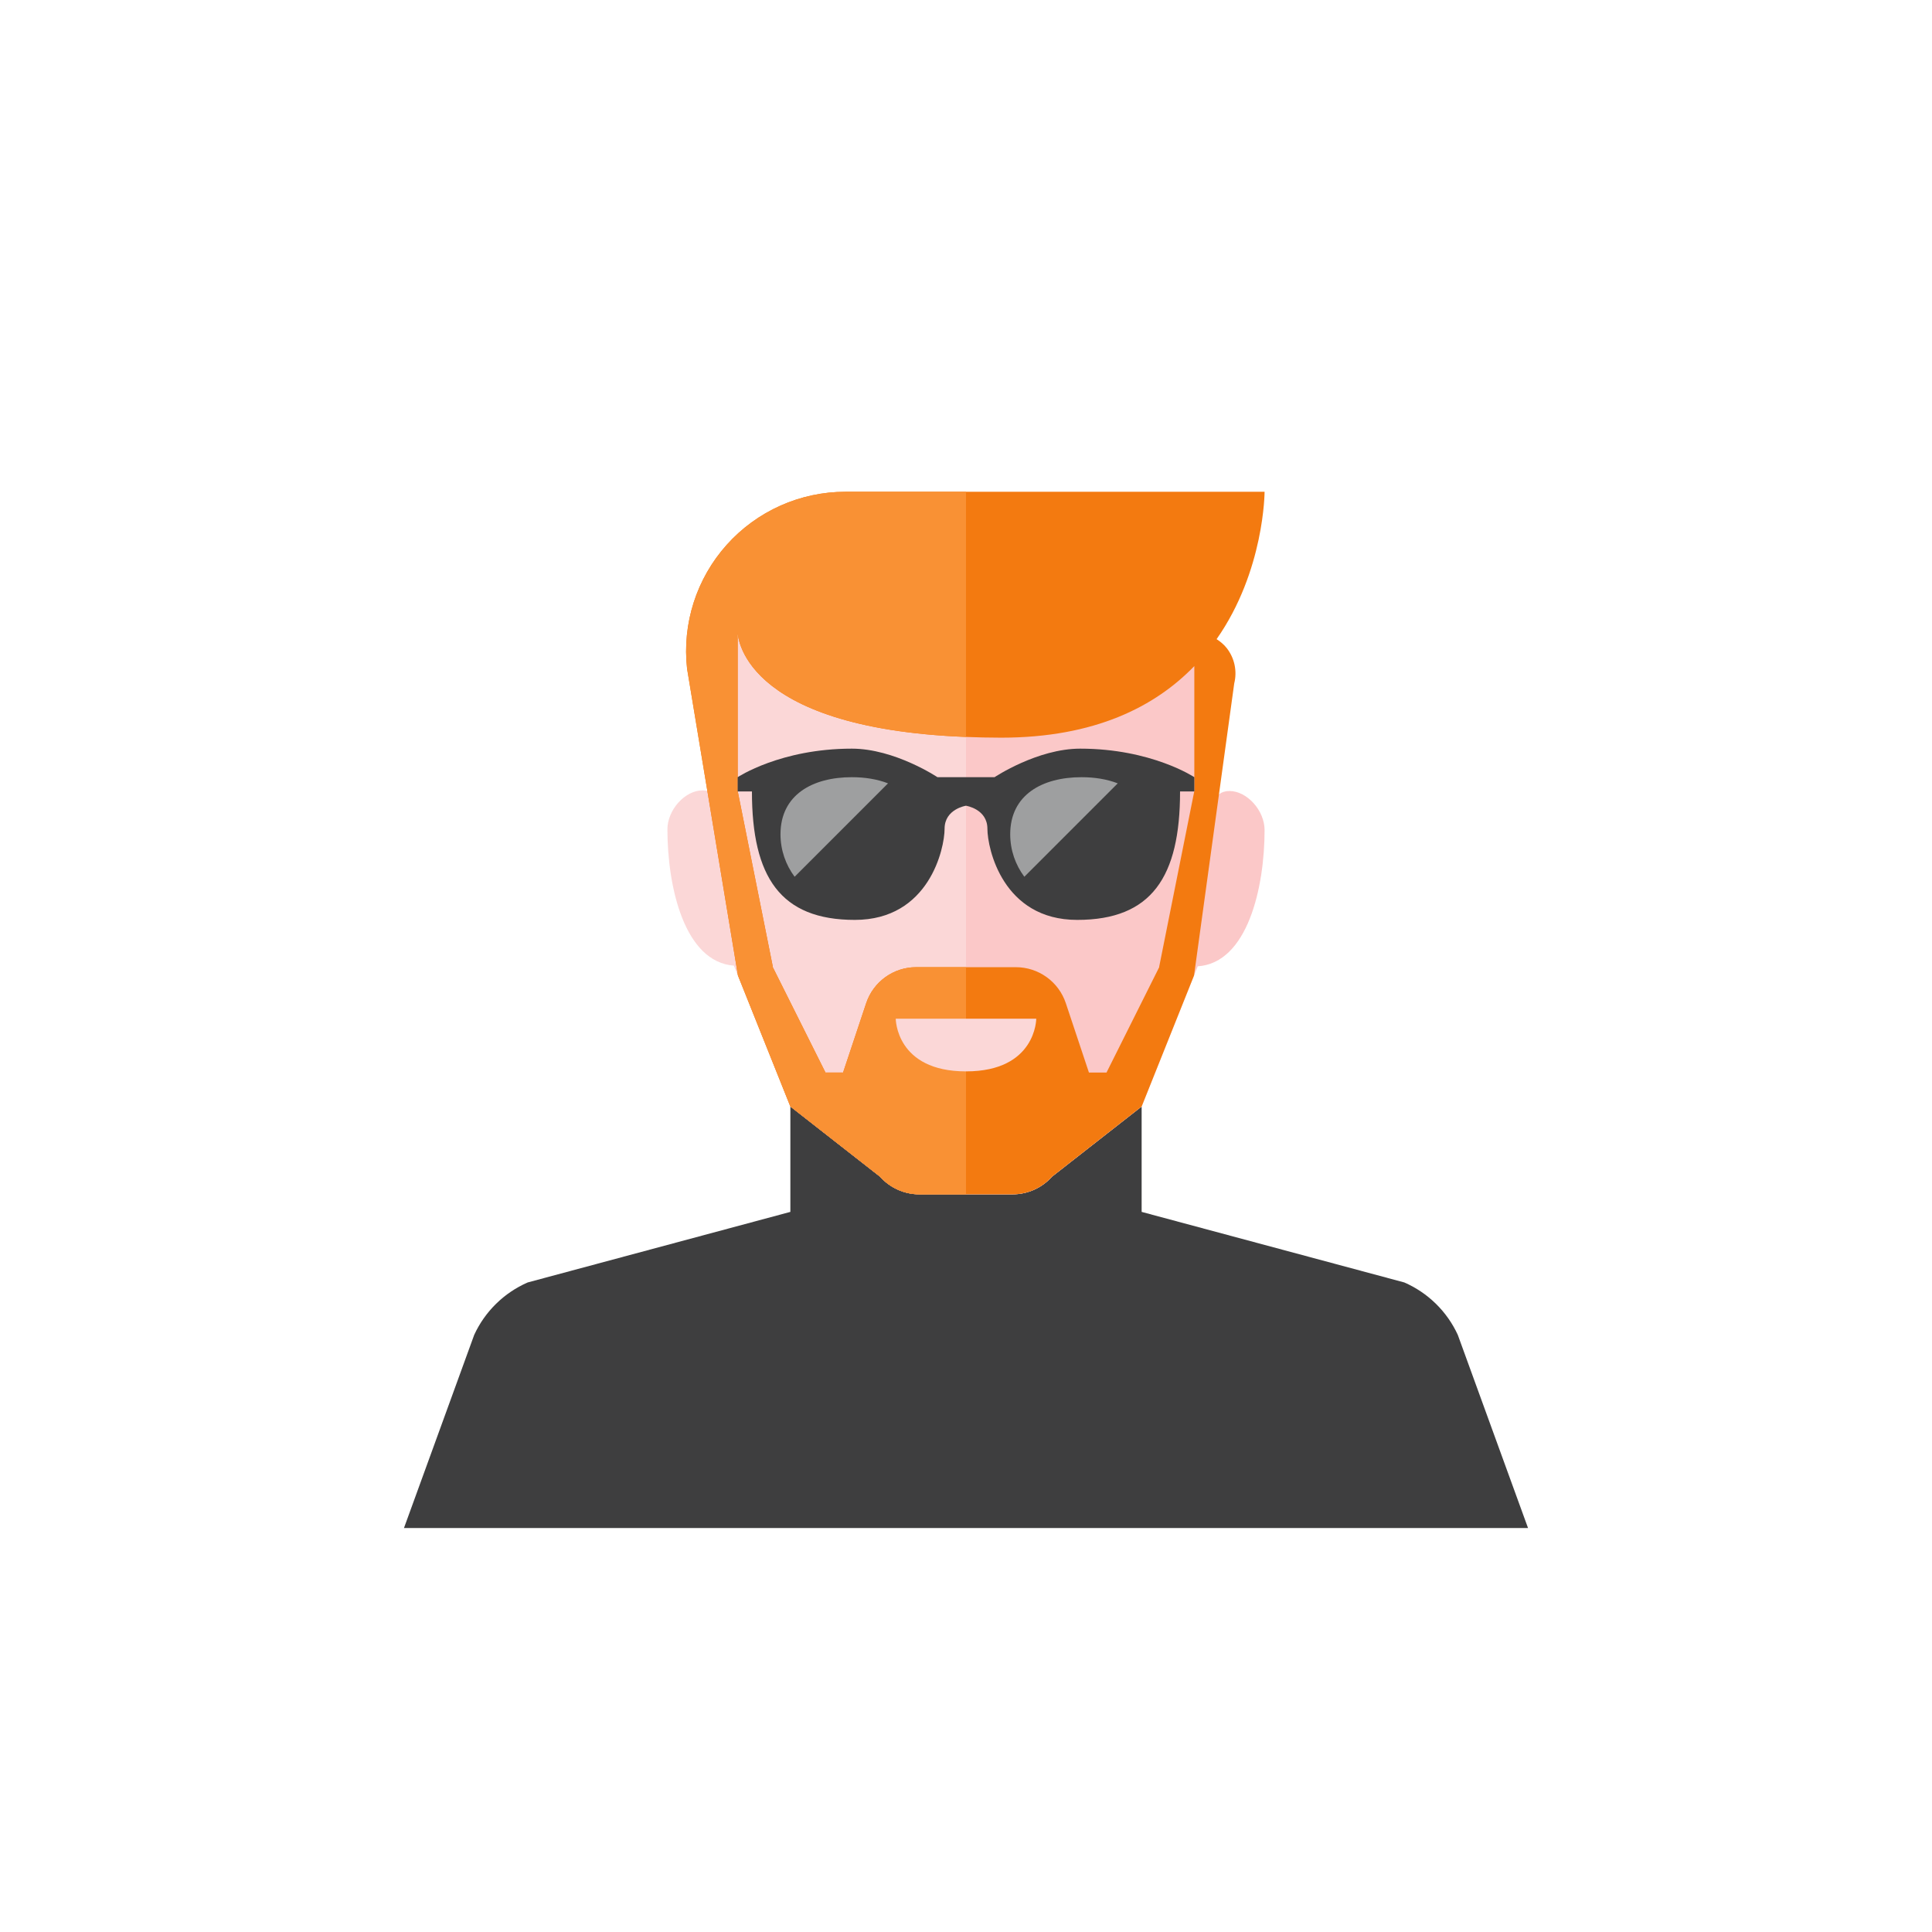
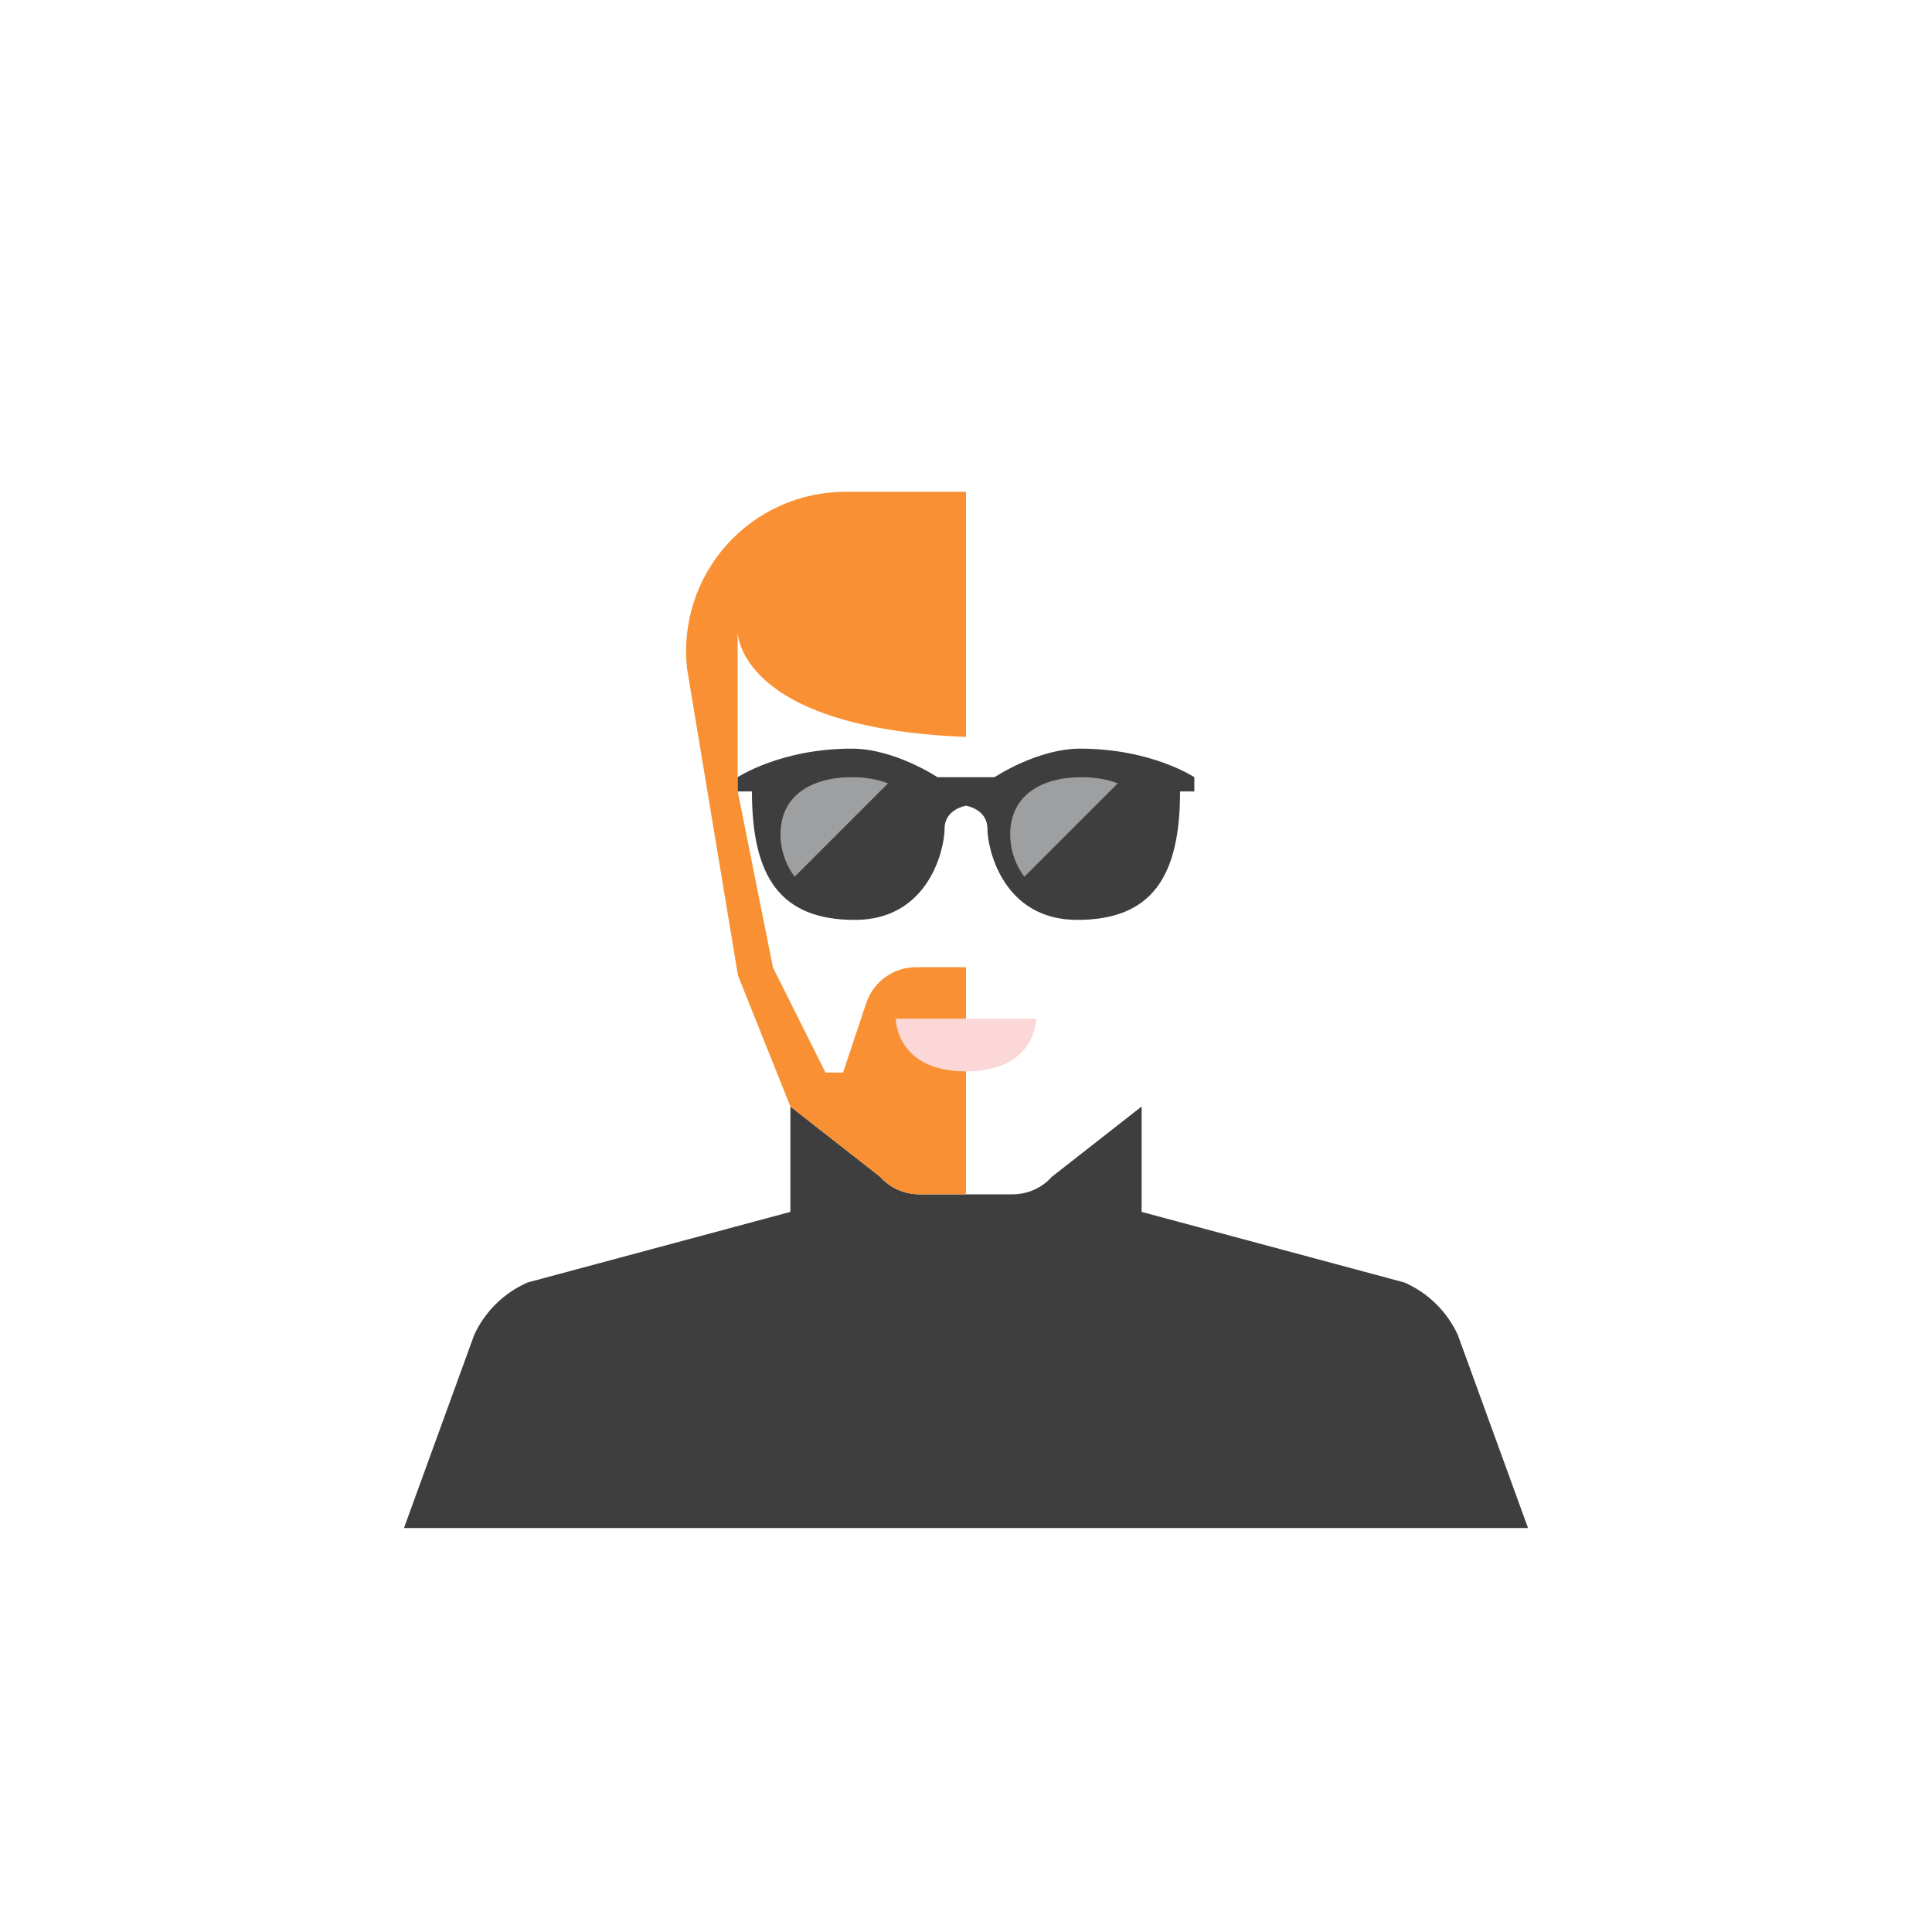
<svg xmlns="http://www.w3.org/2000/svg" height="110px" style="enable-background:new 0 0 110 110;" version="1.0" viewBox="0 0 110 110" width="110px" xml:space="preserve">
  <g id="Multicolor">
    <g>
      <path d="M83,76c-0.615-1.333-1.698-2.394-3.043-2.982L65,69v-6l-5.105,3.995    C59.326,67.634,58.511,68,57.655,68H55h-2.655c-0.856,0-1.671-0.366-2.24-1.005L45,63v6l-14.957,4.018    C28.698,73.606,27.615,74.667,27,76l-4,11h32h32L83,76z" style="fill:#3E3E3F;" />
-       <path d="M72,47.258c0-1.111-1-2.222-2-2.222s-1,1.111-1,1.111v-1.111c-0.018-9-1.024-15-14-15    s-13.982,6-14,15V53l4,10l5.105,3.995C50.674,67.634,51.489,68,52.345,68H55h2.655c0.856,0,1.671-0.366,2.24-1.005L65,63    l3.193-7.982C71.039,54.827,72,50.517,72,47.258z" style="fill:#FBC8C8;" />
-       <path d="M41,45v1.111c0,0,0-1.111-1-1.111s-2,1.111-2,2.222c0,3.259,0.961,7.568,3.807,7.76L45,62.964    l5.105,3.995c0.569,0.64,1.384,1.005,2.24,1.005H55V30C42.024,30,41.018,36,41,45z" style="fill:#FBD7D7;" />
-       <path d="M69.268,36.391C71.997,32.495,72,28,72,28H55h-6.866c-2.58,0-5.038,1.099-6.759,3.021    c-1.721,1.922-2.542,4.486-2.256,7.051l2.896,17.467L45,63l5.105,3.995C50.674,67.634,51.489,68,52.345,68H55h2.655    c0.856,0,1.671-0.366,2.24-1.005L65,63l2.984-7.461l2.288-16.629c0.175-0.699,0.018-1.441-0.426-2.009    C69.685,36.694,69.483,36.53,69.268,36.391z M68,45.036l-2,10v0.031l-3,6h-1l-1.316-3.949c-0.408-1.225-1.555-2.051-2.846-2.051    H55h-2.838c-1.291,0-2.438,0.826-2.846,2.051L48,61.067h-1l-3-6v-0.031l-2-10V36c0,0,0.011,5.447,13,5.958    C55.638,41.983,56.297,42,57,42c5.351,0,8.786-1.784,11-4.076V45.036z" style="fill:#F37A10;" />
      <path d="M42.016,55.539L45,63l5.105,3.995C50.674,67.634,51.489,68,52.345,68H55V55.067h-2.838    c-1.291,0-2.438,0.826-2.846,2.051L48,61.067h-1l-3-6v-0.031l-2-10V36c0,0,0.011,5.447,13,5.958V28h-6.866    c-2.58,0-5.038,1.099-6.759,3.021c-1.721,1.922-2.542,4.486-2.256,7.051" style="fill:#F99134;" />
      <g>
        <path d="M51,58h8c0,0,0,3-4,3S51,58,51,58z" style="fill:#FBD7D7;" />
      </g>
      <path d="M61.5,42.625c-2.438,0-4.875,1.625-4.875,1.625H55h-1.625c0,0-2.438-1.625-4.875-1.625    c-4.063,0-6.5,1.625-6.5,1.625v0.813h0.812c0,4.875,1.625,7.312,5.857,7.312c4.231,0,5.112-4.062,5.112-5.189    c0-1.127,1.219-1.311,1.219-1.311s1.219,0.184,1.219,1.311c0,1.127,0.88,5.189,5.112,5.189c4.232,0,5.857-2.437,5.857-7.312H68    V44.25C68,44.25,65.562,42.625,61.5,42.625z" style="fill:#3E3E3F;" />
      <g>
        <g>
          <path d="M48.5,44.25c-2.244,0-4.062,1.006-4.062,3.25c0,0.908,0.301,1.743,0.804,2.419l5.318-5.318      C49.955,44.366,49.253,44.25,48.5,44.25z" style="fill:#9E9FA0;" />
        </g>
      </g>
      <g>
        <g>
          <path d="M61.579,44.25c-2.244,0-4.062,1.006-4.062,3.25c0,0.908,0.301,1.743,0.804,2.419l5.318-5.318      C63.034,44.366,62.331,44.25,61.579,44.25z" style="fill:#9E9FA0;" />
        </g>
      </g>
    </g>
  </g>
</svg>